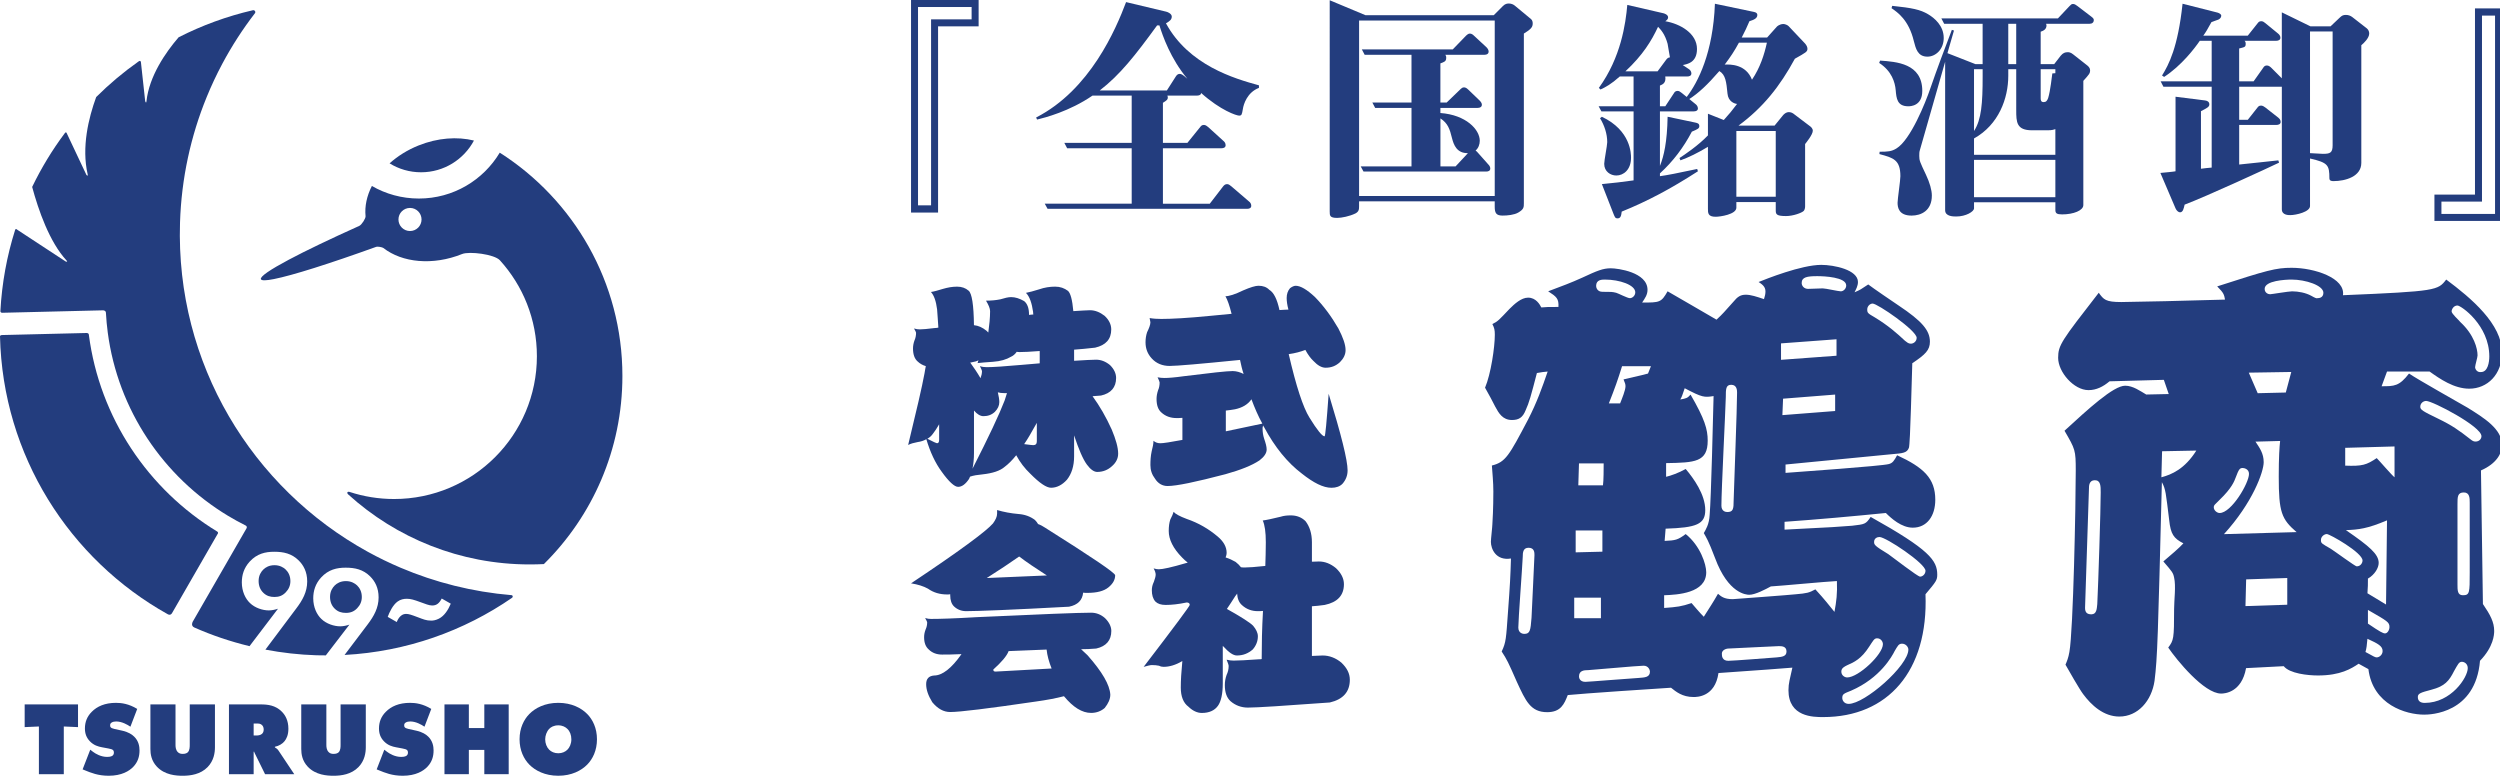
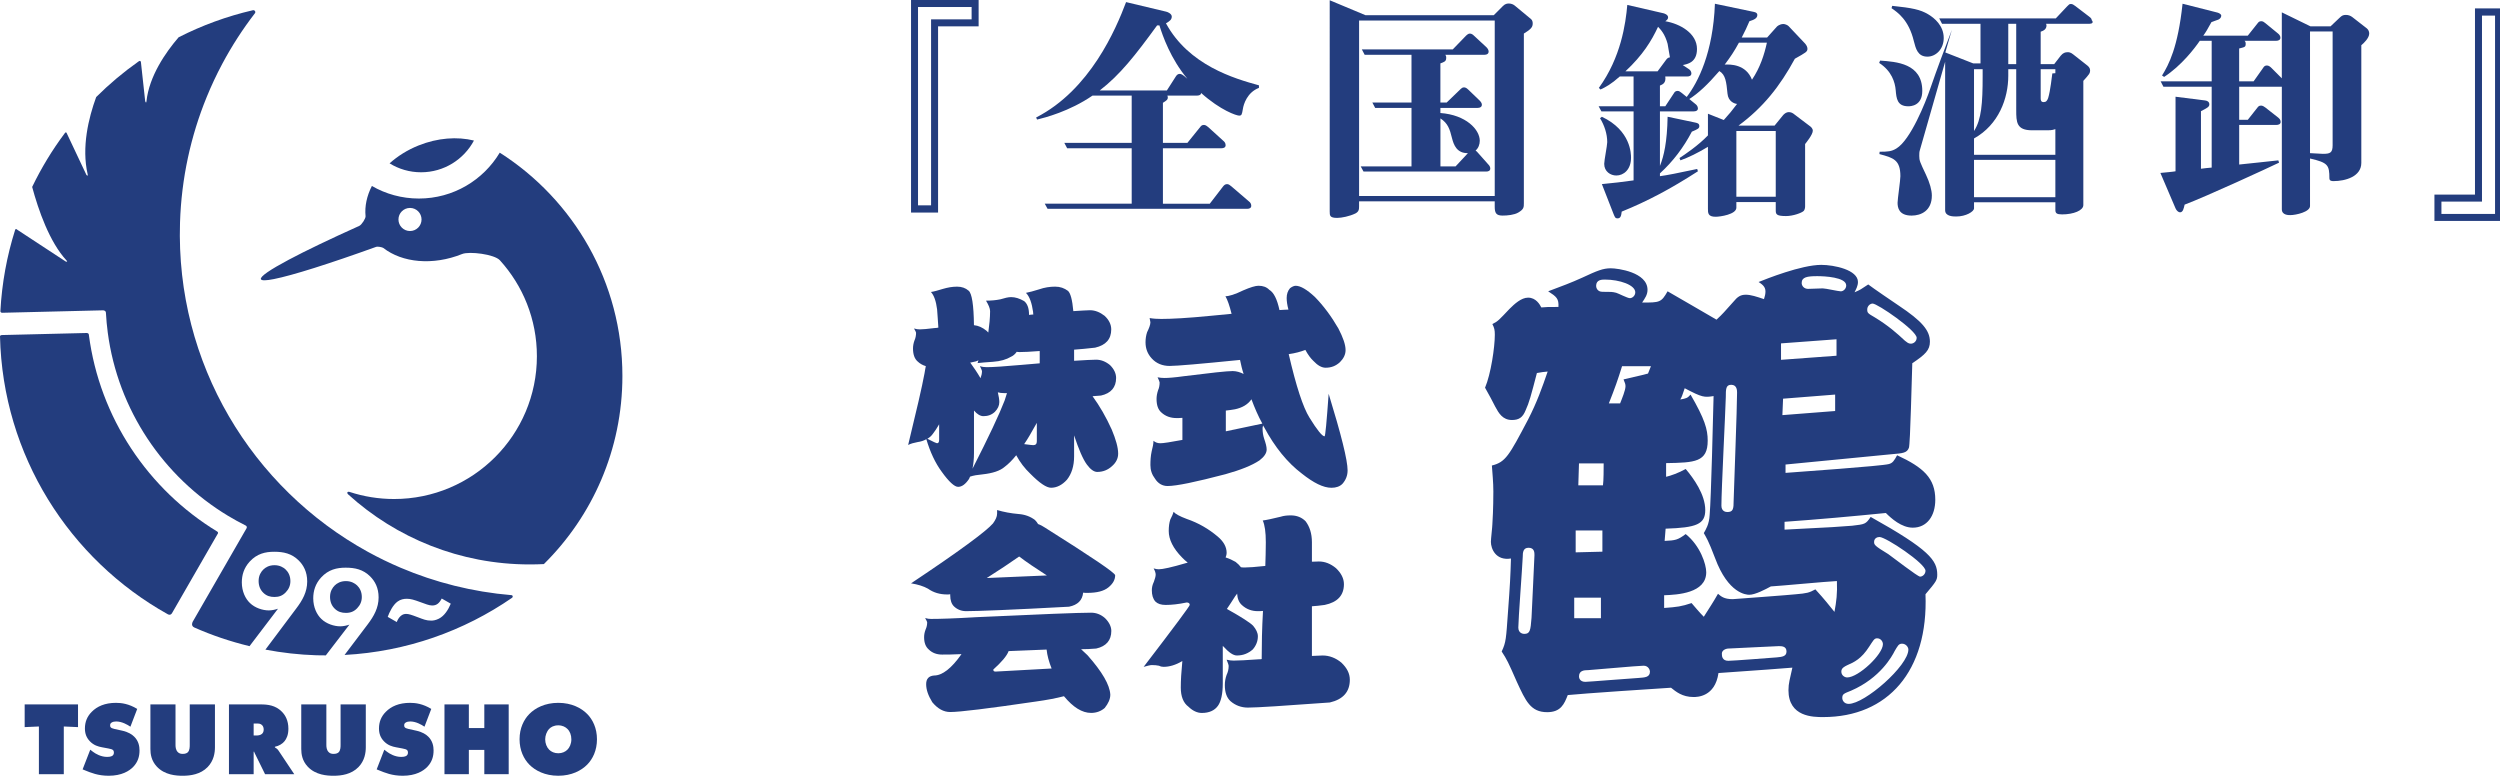
<svg xmlns="http://www.w3.org/2000/svg" xmlns:xlink="http://www.w3.org/1999/xlink" version="1.1" x="0px" y="0px" width="241px" height="75px" viewBox="0 0 241 75" enable-background="new 0 0 241 75" xml:space="preserve">
  <defs>
</defs>
  <polygon fill="#233D7E" points="2.378,67.905 2.378,70.094 3.75,70.033 3.75,74.631 6.15,74.631 6.15,70.033 7.521,70.094   7.521,67.905 " />
  <g>
    <defs>
      <rect id="SVGID_1_" width="241.193" height="74.782" />
    </defs>
    <clipPath id="SVGID_2_">
      <use xlink:href="#SVGID_1_" overflow="visible" />
    </clipPath>
    <path clip-path="url(#SVGID_2_)" fill="#233D7E" d="M12.572,70.054c-0.292-0.202-0.826-0.505-1.371-0.505   c-0.131,0-0.333,0.021-0.464,0.12c-0.091,0.071-0.121,0.142-0.121,0.242c0,0.143,0.02,0.273,0.394,0.354l0.776,0.172   c0.595,0.131,0.948,0.373,1.149,0.574c0.424,0.413,0.515,0.928,0.515,1.331c0,0.575-0.151,1.109-0.606,1.583   c-0.382,0.395-1.109,0.857-2.369,0.857c-1.028,0-1.715-0.292-2.289-0.524l-0.222-0.091L8.7,72.271l0.263,0.202   c0.252,0.19,0.766,0.493,1.361,0.493c0.333,0,0.474-0.081,0.524-0.12c0.111-0.092,0.131-0.202,0.131-0.304   c0-0.06-0.01-0.161-0.081-0.23c-0.08-0.081-0.212-0.112-0.464-0.162L9.84,72.039c-0.383-0.07-0.797-0.19-1.17-0.574   c-0.343-0.353-0.484-0.757-0.484-1.24c0-0.625,0.211-1.16,0.656-1.604c0.514-0.524,1.27-0.867,2.339-0.867   c0.535,0,1.23,0.09,2.047,0.585L12.572,70.054z" />
    <path clip-path="url(#SVGID_2_)" fill="#233D7E" d="M14.499,67.905h2.42v3.902c0,0.201,0.02,0.483,0.212,0.686   c0.131,0.141,0.293,0.182,0.484,0.182c0.252,0,0.404-0.07,0.494-0.161c0.182-0.182,0.182-0.534,0.182-0.706v-3.902h2.43v4.124   c0,0.524-0.101,1.291-0.706,1.916c-0.686,0.706-1.654,0.837-2.4,0.837c-0.615,0-1.734-0.061-2.501-0.887   c-0.524-0.565-0.615-1.2-0.615-1.695V67.905z" />
    <path clip-path="url(#SVGID_2_)" fill="#233D7E" d="M22.072,74.631v-6.726h3.035c0.706,0,1.443,0.08,2.058,0.695   c0.343,0.344,0.636,0.857,0.636,1.653c0,0.596-0.183,0.969-0.374,1.201c-0.202,0.252-0.535,0.453-0.928,0.534v0.06   c0.132,0.071,0.263,0.172,0.353,0.313l1.513,2.269h-2.813l-0.969-1.966c-0.03-0.071-0.061-0.102-0.09-0.212l-0.041,0.02v2.158   H22.072z M24.452,70.9h0.282c0.142,0,0.364-0.021,0.515-0.151c0.081-0.071,0.171-0.202,0.171-0.413c0-0.152-0.04-0.303-0.131-0.404   c-0.081-0.091-0.211-0.181-0.413-0.181h-0.424V70.9z" />
    <path clip-path="url(#SVGID_2_)" fill="#233D7E" d="M29.041,67.905h2.42v3.902c0,0.201,0.02,0.483,0.212,0.686   c0.131,0.141,0.292,0.182,0.484,0.182c0.252,0,0.404-0.07,0.494-0.161c0.181-0.182,0.181-0.534,0.181-0.706v-3.902h2.431v4.124   c0,0.524-0.101,1.291-0.706,1.916c-0.686,0.706-1.654,0.837-2.4,0.837c-0.615,0-1.735-0.061-2.501-0.887   c-0.524-0.565-0.615-1.2-0.615-1.695V67.905z" />
    <path clip-path="url(#SVGID_2_)" fill="#233D7E" d="M40.92,70.054c-0.292-0.202-0.827-0.505-1.371-0.505   c-0.131,0-0.333,0.021-0.464,0.12c-0.091,0.071-0.121,0.142-0.121,0.242c0,0.143,0.02,0.273,0.393,0.354l0.777,0.172   c0.595,0.131,0.948,0.373,1.149,0.574c0.424,0.413,0.514,0.928,0.514,1.331c0,0.575-0.15,1.109-0.605,1.583   c-0.382,0.395-1.109,0.857-2.37,0.857c-1.028,0-1.714-0.292-2.288-0.524l-0.222-0.091l0.736-1.896l0.263,0.202   c0.251,0.19,0.765,0.493,1.361,0.493c0.332,0,0.474-0.081,0.523-0.12c0.112-0.092,0.132-0.202,0.132-0.304   c0-0.06-0.011-0.161-0.081-0.23c-0.081-0.081-0.212-0.112-0.464-0.162l-0.594-0.111c-0.384-0.07-0.797-0.19-1.17-0.574   c-0.343-0.353-0.484-0.757-0.484-1.24c0-0.625,0.211-1.16,0.656-1.604c0.513-0.524,1.269-0.867,2.338-0.867   c0.536,0,1.231,0.09,2.047,0.585L40.92,70.054z" />
    <polygon clip-path="url(#SVGID_2_)" fill="#233D7E" points="42.847,74.631 42.847,67.905 45.197,67.905 45.197,70.185    46.688,70.185 46.688,67.905 49.038,67.905 49.038,74.631 46.688,74.631 46.688,72.291 45.197,72.291 45.197,74.631  " />
    <path clip-path="url(#SVGID_2_)" fill="#233D7E" d="M56.611,73.704c-0.575,0.585-1.513,1.078-2.793,1.078   c-1.281,0-2.219-0.493-2.794-1.078c-0.524-0.535-0.938-1.362-0.938-2.44c0-1.069,0.414-1.896,0.938-2.431   c0.575-0.585,1.513-1.079,2.794-1.079c1.28,0,2.218,0.494,2.793,1.079c0.524,0.534,0.937,1.361,0.937,2.431   C57.548,72.342,57.135,73.169,56.611,73.704 M52.94,70.265c-0.241,0.252-0.383,0.646-0.383,1.009c0,0.383,0.142,0.756,0.383,0.998   c0.202,0.201,0.505,0.343,0.878,0.343s0.675-0.142,0.877-0.343c0.222-0.222,0.383-0.575,0.383-0.998   c0-0.424-0.141-0.776-0.383-1.009c-0.182-0.182-0.474-0.343-0.877-0.343C53.384,69.922,53.103,70.094,52.94,70.265" />
    <path clip-path="url(#SVGID_2_)" fill="#233D7E" d="M40.344,14.025c-1.073,0.432-2.015,1.027-2.788,1.722   c0.882,0.546,1.921,0.861,3.034,0.861c2.208,0,4.126-1.239,5.099-3.06C44.089,13.155,42.192,13.282,40.344,14.025" />
    <path clip-path="url(#SVGID_2_)" fill="#233D7E" d="M8.336,32.101l-8.17,0.198c0,0-0.168,0.016-0.166,0.127   c0.261,11.467,6.69,21.498,16.174,26.787c0.286,0.159,0.415-0.118,0.415-0.118l4.374-7.596c0,0,0.144-0.149-0.031-0.263   c-6.646-4.048-11.325-10.961-12.368-18.97C8.556,32.086,8.336,32.101,8.336,32.101" />
    <path clip-path="url(#SVGID_2_)" fill="#233D7E" d="M48.176,14.716c-1.586,2.648-4.483,4.423-7.795,4.423   c-1.65,0-3.198-0.441-4.532-1.211c-0.483,0.945-0.705,1.948-0.609,2.916c0.02,0.207-0.371,0.825-0.604,0.93   c-2.811,1.265-5.146,2.385-6.798,3.263c-1.801,0.959-2.789,1.628-2.688,1.878c0.06,0.148,0.497,0.138,1.251-0.012   c1.78-0.351,5.33-1.474,9.871-3.11c0.127-0.047,0.58,0.032,0.684,0.113c1.811,1.412,4.763,1.721,7.596,0.58   c0.689-0.276,3.106,0.018,3.64,0.607c2.216,2.442,3.565,5.686,3.565,9.244c0,7.604-6.164,13.768-13.767,13.768   c-1.498,0-2.94-0.24-4.289-0.683c-0.214-0.069-0.3,0.091-0.129,0.246c4.626,4.19,10.764,6.744,17.498,6.744   c0.457,0,0.91-0.012,1.36-0.034C57.104,49.754,60,43.338,60,36.244C60,27.192,55.284,19.243,48.176,14.716 M39.524,22.271   c-0.614,0-1.113-0.499-1.113-1.113s0.499-1.113,1.113-1.113c0.615,0,1.113,0.499,1.113,1.113S40.139,22.271,39.524,22.271" />
    <path clip-path="url(#SVGID_2_)" fill="#233D7E" d="M26.463,54.485c-0.523,0-0.872,0.212-1.084,0.424   c-0.199,0.199-0.448,0.548-0.448,1.096c0,0.499,0.175,0.872,0.461,1.146c0.311,0.3,0.66,0.398,1.071,0.398   c0.448,0,0.784-0.136,1.083-0.448c0.299-0.311,0.448-0.66,0.448-1.083c0-0.522-0.212-0.885-0.46-1.121   C27.322,54.697,26.961,54.485,26.463,54.485" />
    <path clip-path="url(#SVGID_2_)" fill="#233D7E" d="M33.348,56.018c-0.523,0-0.872,0.213-1.084,0.424   c-0.199,0.199-0.448,0.549-0.448,1.097c0,0.498,0.175,0.871,0.461,1.146c0.311,0.299,0.66,0.398,1.071,0.398   c0.448,0,0.784-0.137,1.083-0.449c0.299-0.311,0.448-0.659,0.448-1.083c0-0.522-0.212-0.885-0.46-1.121   C34.207,56.23,33.846,56.018,33.348,56.018" />
    <path clip-path="url(#SVGID_2_)" fill="#233D7E" d="M49.316,57.374c-3.777-0.317-7.372-1.232-10.7-2.646   c-1.085-0.461-2.141-0.974-3.164-1.537c-11.141-6.128-18.526-18.138-18.099-31.719c0.135-4.286,1.038-8.367,2.572-12.117   c0.446-1.093,0.945-2.155,1.495-3.188c0.918-1.722,1.974-3.357,3.156-4.892c0.104-0.135-0.028-0.328-0.199-0.288   c-2.511,0.58-4.912,1.464-7.159,2.608c-1.242,1.444-2.84,3.732-3.102,6.186c-0.026,0.238-0.12-0.027-0.12-0.027l-0.406-3.714   c0,0-0.002-0.281-0.231-0.117c-1.458,1.028-2.825,2.177-4.087,3.433c-0.739,2.018-1.42,4.836-0.824,7.438   c0.06,0.267-0.119,0.067-0.119,0.067l-1.89-4.005c0,0-0.06-0.198-0.188-0.024c-1.209,1.616-2.266,3.353-3.151,5.19   c0.595,2.206,1.667,5.315,3.318,7.093c0.158,0.169-0.078,0.099-0.078,0.099l-4.681-3.07c0,0-0.147-0.159-0.204,0.028   c-0.786,2.488-1.274,5.111-1.418,7.831c0.016,0.16,0.175,0.149,0.175,0.149l8.153-0.198l1.563-0.038c0,0,0.29-0.001,0.283,0.257   c0.034,0.632,0.094,1.259,0.175,1.878c0.984,7.477,5.371,13.924,11.597,17.676c0.554,0.334,1.124,0.647,1.706,0.938   c0.178,0.104,0.075,0.266,0.075,0.266l-0.815,1.415l-4.367,7.582c0,0-0.229,0.393,0.146,0.562c1.698,0.754,3.48,1.354,5.325,1.802   l2.745-3.61c-0.262,0.089-0.585,0.163-0.884,0.163c-0.586,0-1.333-0.236-1.818-0.71c-0.436-0.41-0.785-1.121-0.785-1.992   c0-0.697,0.199-1.396,0.76-2.006c0.71-0.771,1.519-0.946,2.366-0.946c0.885,0,1.682,0.162,2.366,0.847   c0.449,0.449,0.811,1.083,0.811,2.018c0,1.01-0.461,1.818-1.047,2.591l-2.982,3.978c1.6,0.304,3.241,0.492,4.919,0.545   c0.302,0.01,0.603,0.009,0.904,0.01l2.275-2.963c-0.262,0.087-0.585,0.162-0.885,0.162c-0.585,0-1.332-0.237-1.817-0.71   c-0.437-0.411-0.785-1.121-0.785-1.992c0-0.697,0.199-1.395,0.759-2.006c0.71-0.771,1.52-0.946,2.367-0.946   c0.884,0,1.681,0.162,2.366,0.848c0.448,0.448,0.809,1.083,0.809,2.017c0,1.009-0.461,1.819-1.045,2.591l-2.237,2.958   c5.96-0.319,11.502-2.305,16.149-5.511C49.471,57.552,49.438,57.385,49.316,57.374 M42.308,59.64   c-0.324,0.162-0.573,0.188-0.735,0.188c-0.486,0-0.759-0.125-1.32-0.336c-0.598-0.225-0.847-0.313-1.121-0.313   c-0.548,0-0.822,0.61-0.885,0.785l-0.871-0.498c0.15-0.424,0.497-1.159,0.958-1.482c0.287-0.211,0.612-0.262,0.885-0.262   c0.361,0,0.673,0.088,1.345,0.337c0.424,0.148,0.785,0.311,1.097,0.311c0.422,0,0.684-0.211,0.921-0.672l0.872,0.498   C43.204,58.793,42.843,59.366,42.308,59.64" />
    <path clip-path="url(#SVGID_2_)" fill="#233D7E" d="M172.124,45.586c1.226-0.095,9.295-0.66,9.955-0.85   c0.377-0.094,0.519-0.33,0.802-0.849c2.549,1.179,3.68,2.217,3.68,4.293c0,1.557-0.801,2.688-2.17,2.688   c-1.086,0-2.076-0.896-2.594-1.415c-3.304,0.33-6.465,0.613-9.767,0.85v0.755c4.765-0.236,5.331-0.283,6.511-0.377   c1.227-0.143,1.32-0.143,1.792-0.849c5.662,3.159,6.417,4.197,6.417,5.565c0,0.52-0.095,0.661-1.133,1.888   c0.283,7.406-3.633,11.842-9.859,11.842c-0.945,0-3.351,0-3.351-2.595c0-0.661,0.142-1.086,0.378-2.171   c-1.84,0.143-2.359,0.189-7.124,0.52c-0.33,2.312-2.076,2.312-2.405,2.312c-1.086,0-1.699-0.519-2.171-0.896   c-1.604,0.094-8.54,0.564-9.954,0.707c-0.33,0.85-0.66,1.65-1.982,1.65c-1.604,0-2.076-1.085-2.926-2.925   c-0.849-1.934-0.942-2.123-1.461-2.925c0.424-0.896,0.424-1.227,0.612-3.868c0.188-2.5,0.236-3.492,0.283-5.096   c-1.463,0.235-1.935-0.943-1.935-1.604c0-0.283,0.142-1.462,0.142-1.698c0.095-1.414,0.095-2.972,0.095-3.16   c0-0.896-0.095-1.793-0.142-2.501c1.321-0.33,1.651-0.943,3.491-4.435c0.849-1.65,1.369-3.114,1.887-4.624   c-0.424,0.047-0.564,0.047-1.038,0.143c-0.565,2.17-0.754,2.878-1.085,3.585c-0.282,0.708-0.66,0.943-1.32,0.943   c-0.896,0-1.275-0.66-1.605-1.273c-0.329-0.66-0.518-0.99-0.989-1.84c0.565-1.321,0.942-3.916,0.942-5.096   c0-0.472-0.045-0.66-0.235-1.038c0.565-0.282,0.661-0.425,1.651-1.463c0.472-0.471,1.133-1.085,1.793-1.085   c0.754,0,1.133,0.661,1.273,0.944c0.52-0.047,0.613-0.047,1.651-0.047c0.048-0.803-0.188-0.991-0.99-1.509   c1.368-0.521,2.17-0.804,3.302-1.322c1.416-0.66,1.981-0.896,2.737-0.896c0.66,0,3.538,0.377,3.538,2.075   c0,0.473-0.236,0.803-0.52,1.228c1.698,0,1.84,0,2.455-1.084c0.754,0.424,4.055,2.357,4.715,2.734   c0.662-0.613,0.709-0.707,1.605-1.698c0.425-0.519,0.708-0.707,1.227-0.707c0.472,0,1.039,0.188,1.746,0.425   c0.094-0.283,0.142-0.52,0.142-0.754c0-0.474-0.378-0.708-0.661-0.897c0.708-0.283,4.105-1.651,6.039-1.651   c1.227,0,3.538,0.472,3.538,1.651c0,0.377-0.188,0.708-0.33,0.991c0.567-0.237,0.612-0.283,1.321-0.755   c0.424,0.33,2.5,1.745,2.924,2.027c2.266,1.511,3.021,2.406,3.021,3.491c0,0.802-0.425,1.228-1.698,2.076   c-0.047,1.038-0.189,7.879-0.33,8.162c-0.189,0.472-0.52,0.519-1.699,0.613l-10.19,0.99V45.586z M147.639,59.551   c0-0.189,0.283-5.709,0.283-6.039c0-0.236,0-0.708-0.566-0.708c-0.518,0-0.565,0.425-0.565,0.896   c-0.048,1.085-0.425,6.039-0.425,6.794c0,0.566,0.473,0.613,0.566,0.613C147.497,61.107,147.545,60.777,147.639,59.551    M154.329,57.616h-2.575v1.981h2.575V57.616z M152.828,65.73c0.283,0,4.293-0.33,5.143-0.377c0.566-0.047,1.084-0.047,1.084-0.613   c0-0.142-0.141-0.566-0.612-0.566c-0.519,0-5.142,0.425-5.331,0.425c-0.426,0-0.896,0.047-0.896,0.613   C152.215,65.307,152.264,65.73,152.828,65.73 M154.471,51.135h-2.576v2.112c0.396,0,2.18-0.065,2.576-0.065V51.135z    M154.526,46.784c0.067-0.463,0.067-1.651,0.067-2.113h-2.379c0,0.396-0.065,1.717-0.065,2.113H154.526z M154.479,28.13   c0.851,0,0.945,0,1.322,0.095c0.188,0.047,1.086,0.519,1.32,0.519c0.236,0,0.52-0.235,0.52-0.565c0-0.708-1.51-1.228-2.924-1.228   c-0.285,0-0.851,0-0.851,0.613C153.866,27.705,153.961,28.13,154.479,28.13 M156.367,35.301c-0.425,1.368-0.661,2.028-1.273,3.586   h1.084c0.189-0.473,0.52-1.274,0.52-1.652c0-0.188-0.048-0.33-0.189-0.66c1.84-0.425,2.029-0.471,2.359-0.565   c0.047-0.143,0.236-0.613,0.283-0.708H156.367z M160.613,45.963c0.424-0.095,1.227-0.377,1.887-0.754   c0.756,0.896,1.887,2.452,1.887,3.963c0,1.367-0.849,1.697-3.821,1.792l-0.095,1.18c1.039-0.047,1.274-0.094,2.029-0.661   c1.415,1.133,1.981,2.926,1.981,3.681c0,2.028-2.783,2.171-4.058,2.218v1.226c1.274-0.094,1.651-0.141,2.643-0.471   c0.33,0.377,0.755,0.896,1.18,1.32c0.707-1.133,0.803-1.227,1.368-2.218c0.282,0.236,0.565,0.52,1.415,0.52   c0.047,0,5.756-0.424,6.086-0.472c1.085-0.095,1.273-0.142,1.887-0.473c0.991,1.086,1.18,1.369,1.84,2.171   c0.189-1.038,0.283-1.746,0.236-2.972c-1.038,0.047-5.473,0.471-6.369,0.518c-0.519,0.283-1.51,0.804-2.076,0.804   c-0.283,0-2.029-0.096-3.302-3.539c-0.661-1.745-0.85-1.981-1.085-2.406c0.188-0.33,0.518-0.85,0.564-1.745   c0.143-1.652,0.332-9.53,0.379-11.465c-0.896,0.142-1.086,0.142-2.784-0.755c-0.235,0.661-0.235,0.755-0.425,1.085   c0.566-0.095,0.707-0.142,0.99-0.472c1.369,2.359,1.652,3.35,1.652,4.435c0,2.076-1.227,2.124-4.01,2.171V45.963z M167.124,48.229   c0.048-1.652,0.329-8.917,0.329-10.38c0-0.189,0-0.755-0.564-0.755c-0.521,0-0.521,0.425-0.521,1.179   c-0.047,1.652-0.424,8.964-0.424,10.474c0,0.52,0.377,0.613,0.565,0.613C167.076,49.359,167.124,49.076,167.124,48.229    M166.604,63.702c0.473,0,4.012-0.283,4.672-0.33c0.519-0.048,0.943-0.095,0.943-0.566c0-0.519-0.472-0.519-0.754-0.519   c-0.285,0-4.719,0.235-4.908,0.235c-0.33,0.047-0.612,0.236-0.565,0.566C165.991,63.184,165.991,63.702,166.604,63.702    M177.04,34.292v-1.586l-5.35,0.396v1.585L177.04,34.292z M176.908,39.622v-1.585l-5.02,0.396l-0.066,1.585L176.908,39.622z    M174.295,27.847c0.235,0,1.227-0.047,1.415-0.047c0.283,0,1.511,0.284,1.746,0.284s0.519-0.237,0.519-0.567   c0-0.802-2.123-0.896-2.783-0.896c-0.991,0-1.51,0.095-1.51,0.66C173.682,27.563,173.917,27.847,174.295,27.847 M180.191,62.334   c-0.754,1.18-1.463,1.51-2.122,1.793c-0.284,0.142-0.565,0.282-0.565,0.613c0,0.377,0.329,0.566,0.565,0.566   c1.085,0,3.444-2.218,3.444-3.208c0-0.236-0.189-0.566-0.566-0.566C180.664,61.532,180.569,61.769,180.191,62.334 M183.967,62.617   c0-0.235-0.236-0.566-0.615-0.566c-0.33,0-0.422,0.236-0.707,0.708c-0.235,0.472-1.368,2.595-4.198,3.821   c-0.708,0.282-0.851,0.33-0.851,0.707c0,0.236,0.189,0.567,0.614,0.567C179.768,67.854,183.967,64.174,183.967,62.617    M180.711,30.584c1.321,0.802,2.17,1.556,2.926,2.264c0.188,0.142,0.33,0.283,0.565,0.283c0.283,0,0.565-0.235,0.565-0.566   c0-0.708-3.773-3.302-4.246-3.302c-0.235,0-0.518,0.235-0.518,0.565S180.051,30.205,180.711,30.584 M185.617,55.021   c0-0.708-3.82-3.255-4.436-3.255c-0.234,0-0.518,0.141-0.518,0.471c0,0.284,0.047,0.378,1.368,1.181   c0.472,0.329,2.83,2.17,3.065,2.17C185.334,55.588,185.617,55.352,185.617,55.021" />
-     <path clip-path="url(#SVGID_2_)" fill="#233D7E" d="M230.107,35.819l-0.52,1.415c1.227,0,1.698,0,2.643-1.226   c0.896,0.613,4.859,2.831,5.662,3.303c1.508,0.943,3.302,2.028,3.302,3.585c0,0.802-0.519,1.792-2.029,2.453   c0.047,3.303,0.142,9.908,0.188,12.88c0.707,1.038,1.086,1.746,1.086,2.595c0,0.33-0.047,1.51-1.368,2.878   c-0.425,5.096-4.812,5.19-5.38,5.19c-1.744,0-4.952-0.944-5.377-4.388l-0.943-0.52c-0.708,0.473-1.746,1.132-3.916,1.132   c-0.991,0-2.736-0.188-3.303-0.896l-3.633,0.188c-0.424,2.36-2.075,2.453-2.406,2.453c-1.65,0-4.293-3.255-5.096-4.434   c0.52-0.708,0.566-0.802,0.566-3.728c0-0.849,0.189-2.218,0-3.019c-0.094-0.473-0.189-0.567-1.037-1.558   c0.66-0.565,1.51-1.273,1.934-1.745c-0.943-0.473-1.227-0.897-1.368-2.218c-0.33-2.642-0.33-2.973-0.707-3.68   c-0.378,14.955-0.425,16.89-0.708,19.154c-0.283,1.934-1.604,3.443-3.396,3.443c-1.51,0-2.689-1.085-3.492-2.17   c-0.33-0.425-1.461-2.405-1.697-2.831c0.142-0.329,0.281-0.66,0.377-1.226c0.377-2.076,0.613-14.343,0.613-17.457   c0-2.028-0.047-2.075-1.084-3.868c2.264-2.076,4.717-4.341,5.849-4.341c0.755,0,1.463,0.521,2.028,0.85l2.17-0.047l-0.471-1.368   l-5.238,0.142c-0.612,0.519-1.272,0.849-2.027,0.849c-1.415,0-2.925-1.746-2.925-3.112c0-1.229,0.329-1.652,3.916-6.275   c0.472,0.66,0.659,0.896,2.17,0.896c0.802,0,7.171-0.141,10.002-0.235c-0.095-0.472-0.095-0.613-0.755-1.274   c4.812-1.556,5.66-1.793,7.171-1.793c2.218,0,5.19,0.992,4.954,2.643c9.058-0.376,9.152-0.472,9.953-1.51   c2.408,1.793,5.38,4.293,5.38,7.029c0,2.124-1.416,3.492-3.161,3.492c-1.463,0-2.831-0.944-3.821-1.652H230.107z M202.178,58.229   c0.094-1.84,0.33-9.153,0.33-10.757c0-0.613,0-1.179-0.566-1.179s-0.566,0.565-0.566,0.802c-0.047,1.793-0.377,11.134-0.377,11.511   c0,0.472,0.236,0.614,0.613,0.614C202.131,59.221,202.131,58.654,202.178,58.229 M208.424,43.501l-0.066,2.51   c0.992-0.265,2.246-0.793,3.369-2.576L208.424,43.501z M216.803,45.681c0-0.472-0.472-0.567-0.613-0.567   c-0.283,0-0.377,0.143-0.66,0.897c-0.141,0.377-0.379,1.038-1.557,2.17c-0.473,0.472-0.566,0.519-0.566,0.708   c0,0.33,0.33,0.565,0.566,0.565C215.104,49.454,216.803,46.576,216.803,45.681 M221.389,51.295   c-1.453-1.256-1.718-1.916-1.718-5.351c0-1.85,0.066-2.84,0.132-3.435l-2.377,0.065c0.396,0.596,0.793,1.123,0.793,1.982   c0,0.924-1.058,3.896-3.83,6.935L221.389,51.295z M220.492,58.296V55.72l-3.963,0.133l-0.066,2.575L220.492,58.296z    M216.784,35.924l0.858,1.981l2.709-0.066l0.527-1.981L216.784,35.924z M223.975,28.225c0-0.708-1.699-1.274-3.067-1.274   c-0.565,0-2.595,0.095-2.595,0.896c0,0.378,0.33,0.519,0.52,0.519c0.141,0,1.792-0.281,2.122-0.281   c0.612,0,1.321,0.141,1.841,0.424c0.33,0.188,0.518,0.282,0.612,0.235C223.928,28.743,223.975,28.365,223.975,28.225    M224.305,51.482c-0.236,0-0.566,0.236-0.566,0.567c0,0.33,0.047,0.33,0.943,0.849c0.377,0.236,2.358,1.698,2.502,1.698   c0.375,0,0.564-0.33,0.564-0.566C227.748,53.275,224.587,51.482,224.305,51.482 M230.014,58.276l0.094-8.114   c-1.887,0.802-2.736,0.896-3.963,0.943c2.264,1.557,3.16,2.313,3.16,3.161c0,0.472-0.377,1.132-1.037,1.51   c0,0.566,0,0.802-0.047,1.415L230.014,58.276z M230.833,43.038l-4.755,0.133v1.717c1.65,0.065,2.047-0.066,3.038-0.727   c0.265,0.264,1.453,1.651,1.717,1.85V43.038z M229.116,63.372c0.235,0,0.567-0.236,0.567-0.613c0-0.472-0.426-0.708-1.463-1.18   c-0.048,0.613-0.095,0.943-0.189,1.274C228.881,63.324,228.975,63.372,229.116,63.372 M228.268,60.116   c1.179,0.803,1.461,0.944,1.65,0.944c0.236,0,0.426-0.331,0.426-0.614c0-0.471-0.189-0.565-2.076-1.65V60.116z M233.74,67.76   c2.547,0,4.152-2.453,4.152-3.351c0-0.424-0.332-0.612-0.567-0.612c-0.283,0-0.377,0.235-0.755,0.896   c-0.471,0.944-0.896,1.463-2.17,1.793c-1.086,0.284-1.321,0.377-1.321,0.708C233.079,67.57,233.314,67.76,233.74,67.76    M233.881,38.65c-0.236,0-0.566,0.189-0.566,0.566c0,0.283,0.236,0.425,1.699,1.133c1.368,0.66,2.028,1.132,3.113,1.98   c0.236,0.189,0.331,0.236,0.52,0.236c0.33,0,0.565-0.236,0.565-0.519C239.212,41.104,234.494,38.65,233.881,38.65 M239.969,34.357   c0-3.02-2.738-4.907-3.068-4.907c-0.377,0-0.566,0.378-0.566,0.567c0,0.235,0.708,0.849,0.85,1.037   c1.321,1.227,1.651,2.548,1.651,3.209c0,0.188-0.235,0.942-0.235,1.132c0,0.188,0.188,0.519,0.565,0.471   C239.825,35.866,239.969,34.924,239.969,34.357 M238.08,48.417c0-0.378,0-0.944-0.566-0.944c-0.613,0-0.613,0.425-0.613,1.132   v7.738c0,0.565,0,1.038,0.52,1.038c0.66,0,0.66-0.236,0.66-2.218V48.417z" />
    <path clip-path="url(#SVGID_2_)" fill="#233D7E" d="M90.336,29.823c-0.1-0.795-0.297-1.353-0.593-1.675   c0.296-0.043,0.666-0.15,1.16-0.3c0.444-0.13,0.889-0.215,1.358-0.215c0.445,0,0.815,0.128,1.111,0.386   c0.321,0.258,0.494,1.374,0.518,3.328c0.42,0.043,0.815,0.215,1.21,0.537c0.05,0.063,0.124,0.129,0.173,0.172   c0.099-0.731,0.173-1.417,0.173-2.062c0-0.258-0.148-0.602-0.395-1.01c0.494,0,0.962-0.043,1.382-0.129   c0.42-0.129,0.766-0.214,1.037-0.214c0.395,0,0.815,0.128,1.259,0.386c0.297,0.237,0.47,0.666,0.47,1.288v0.043   c0.049,0,0.123-0.021,0.172-0.021c0.099,0,0.174-0.022,0.247-0.022c-0.025-0.086-0.025-0.149-0.025-0.236   c-0.123-0.88-0.345-1.503-0.691-1.846c0.321-0.064,0.741-0.172,1.284-0.344c0.494-0.172,1.012-0.257,1.531-0.257   c0.494,0,0.889,0.149,1.234,0.407c0.247,0.215,0.42,0.858,0.518,1.954c0.79-0.044,1.309-0.087,1.606-0.087   c0.494,0,0.963,0.193,1.407,0.537c0.42,0.388,0.642,0.838,0.642,1.311c0,0.944-0.519,1.523-1.555,1.761   c-0.741,0.085-1.433,0.149-2.025,0.193v1.072c1.037-0.063,1.728-0.106,2.123-0.106c0.469,0,0.914,0.172,1.334,0.515   c0.394,0.387,0.592,0.816,0.592,1.246c0,0.901-0.494,1.481-1.457,1.696c-0.296,0.021-0.567,0.042-0.814,0.063   c0.691,0.945,1.309,2.019,1.852,3.222c0.394,0.944,0.617,1.717,0.617,2.318c0,0.45-0.198,0.858-0.593,1.202   c-0.396,0.365-0.864,0.558-1.432,0.558c-0.297,0-0.642-0.235-0.988-0.708c-0.394-0.537-0.79-1.48-1.234-2.813v2.018   c0,0.945-0.246,1.696-0.691,2.254c-0.469,0.517-0.988,0.773-1.531,0.773c-0.444,0-1.111-0.45-2-1.352   c-0.543-0.516-0.987-1.096-1.357-1.782c-0.396,0.494-0.766,0.858-1.112,1.116c-0.444,0.387-1.16,0.623-2.148,0.729   c-0.469,0.043-0.863,0.107-1.185,0.215c-0.05,0.086-0.074,0.15-0.098,0.215c-0.346,0.516-0.692,0.772-1.062,0.772   c-0.346,0-0.89-0.494-1.58-1.459c-0.618-0.838-1.111-1.89-1.481-3.135c-0.248,0.149-0.543,0.235-0.84,0.278   c-0.346,0.064-0.666,0.15-0.913,0.279c0.79-3.263,1.333-5.561,1.58-6.914c0.049-0.257,0.074-0.493,0.123-0.686   c-0.296-0.087-0.568-0.237-0.79-0.451c-0.297-0.258-0.445-0.688-0.445-1.246c0-0.257,0.05-0.537,0.148-0.794   c0.099-0.215,0.148-0.472,0.148-0.73c0-0.043-0.073-0.192-0.197-0.407c0.197,0.064,0.396,0.086,0.568,0.086   c0.247,0,0.741-0.043,1.432-0.129c0.123,0,0.247-0.021,0.346-0.043C90.409,30.939,90.384,30.339,90.336,29.823 M89.94,41.804   c-0.148,0.215-0.32,0.365-0.543,0.494c0.568,0.301,0.889,0.429,0.939,0.429c0.123,0,0.197-0.107,0.197-0.322v-1.503   C90.31,41.288,90.113,41.589,89.94,41.804 M96.845,38.612c0.085-0.271,0.17-0.519,0.228-0.716h-0.284   c-0.228,0-0.426-0.025-0.597-0.075c0.085,0.371,0.142,0.692,0.142,0.939c0,0.345-0.142,0.641-0.426,0.938   c-0.312,0.297-0.682,0.42-1.107,0.42c-0.284,0-0.596-0.173-0.909-0.543v4.099c0,0.567-0.056,1.062-0.142,1.507   C95.313,42.118,96.334,39.945,96.845,38.612 M94.664,35.766c0-0.05-0.086-0.223-0.199-0.469c0.227,0.073,0.425,0.098,0.652,0.098   c0.597,0,1.732-0.074,3.379-0.222c0.625-0.051,1.193-0.099,1.732-0.148v-1.186c-0.908,0.074-1.561,0.099-1.902,0.099   c-0.113,0-0.228,0-0.313-0.024c-0.17,0.247-0.369,0.396-0.539,0.47c-0.454,0.271-1.022,0.444-1.76,0.494   c-0.625,0.049-1.108,0.073-1.477,0.123c0.028-0.1,0.057-0.173,0.086-0.272c-0.171,0.1-0.37,0.149-0.54,0.173   c-0.113,0.025-0.199,0.05-0.255,0.05c0.34,0.47,0.681,0.963,0.993,1.506C94.606,36.234,94.664,36.013,94.664,35.766 M99.78,41.06   c-0.369,0.667-0.71,1.259-1.051,1.753c0.512,0.074,0.823,0.099,0.881,0.099c0.227,0,0.34-0.123,0.34-0.369v-1.778   C99.893,40.861,99.837,40.961,99.78,41.06" />
    <path clip-path="url(#SVGID_2_)" fill="#233D7E" d="M124.035,28.729c0-0.365,0.1-0.688,0.322-0.945   c0.196-0.15,0.393-0.236,0.543-0.236c0.469,0,1.086,0.365,1.85,1.074c0.841,0.858,1.606,1.889,2.272,3.048   c0.444,0.86,0.691,1.546,0.691,2.083c0,0.43-0.197,0.816-0.543,1.159c-0.396,0.366-0.841,0.537-1.384,0.537   c-0.369,0-0.765-0.215-1.184-0.665c-0.273-0.258-0.52-0.602-0.766-1.052c-0.444,0.172-0.987,0.322-1.604,0.407   c0.715,3.092,1.381,5.132,2,6.119c0.739,1.202,1.232,1.804,1.455,1.804c0.074,0,0.197-1.354,0.395-4.102   c1.21,3.951,1.826,6.399,1.826,7.387c0,0.493-0.172,0.923-0.492,1.287c-0.247,0.259-0.617,0.388-1.062,0.388   c-0.79,0-1.729-0.473-2.864-1.375c-1.383-1.051-2.592-2.532-3.629-4.465c-0.05-0.064-0.074-0.13-0.099-0.173   c-0.05,0.15-0.05,0.259-0.05,0.301c0,0.344,0.05,0.666,0.148,0.967c0.147,0.429,0.246,0.772,0.246,1.052   c0,0.365-0.246,0.708-0.691,1.052c-0.74,0.494-1.827,0.925-3.283,1.331c-2.864,0.752-4.716,1.139-5.579,1.139   c-0.494,0-0.914-0.236-1.211-0.709c-0.296-0.387-0.443-0.815-0.443-1.31c0-0.43,0.024-0.881,0.123-1.332   c0.098-0.385,0.173-0.708,0.173-1.008c0.197,0.171,0.42,0.236,0.667,0.236c0.271,0,0.987-0.108,2.122-0.322v-2.126   c-0.246,0.021-0.445,0.021-0.568,0.021c-0.567,0-1.061-0.172-1.457-0.537c-0.32-0.278-0.468-0.708-0.468-1.31   c0-0.258,0.049-0.537,0.148-0.837c0.099-0.215,0.148-0.473,0.148-0.751c0-0.065-0.074-0.237-0.198-0.495   c0.223,0.043,0.444,0.065,0.667,0.065c0.346,0,0.963-0.043,1.877-0.172c2.567-0.322,4.148-0.494,4.691-0.494   c0.37,0,0.715,0.107,1.061,0.279c-0.147-0.43-0.247-0.881-0.346-1.353c-3.851,0.386-6.097,0.58-6.789,0.58   c-0.691,0-1.284-0.237-1.728-0.73c-0.396-0.43-0.593-0.944-0.593-1.546c0-0.344,0.05-0.666,0.148-0.967   c0.198-0.408,0.322-0.729,0.322-0.966c0-0.043-0.026-0.172-0.075-0.408c0.346,0.064,0.741,0.086,1.135,0.086   c0.989,0,2.569-0.086,4.741-0.3c0.741-0.065,1.408-0.129,2.025-0.194c-0.198-0.794-0.396-1.352-0.593-1.695   c0.346,0,0.914-0.173,1.703-0.559c0.692-0.3,1.186-0.451,1.482-0.451c0.444,0,0.789,0.129,1.037,0.387   c0.443,0.258,0.764,0.924,0.987,1.955c0.37-0.022,0.666-0.043,0.864-0.043C124.084,29.395,124.035,29.029,124.035,28.729    M120.64,38.492c-0.341,0.494-0.881,0.814-1.59,0.963c-0.312,0.049-0.597,0.1-0.88,0.123v2c1.05-0.222,2.214-0.469,3.521-0.741   C121.293,40.121,120.952,39.331,120.64,38.492" />
    <path clip-path="url(#SVGID_2_)" fill="#233D7E" d="M98.195,49.552c0.592,0.043,1.136,0.236,1.58,0.58   c0.123,0.129,0.222,0.257,0.296,0.387c0.247,0.086,0.469,0.215,0.667,0.344c4.493,2.834,6.764,4.357,6.764,4.595   c0,0.429-0.222,0.815-0.641,1.159c-0.446,0.365-1.112,0.537-2.05,0.537c-0.148,0-0.272,0-0.396-0.022   c-0.073,0.73-0.517,1.182-1.357,1.354c-5.53,0.301-8.839,0.429-9.925,0.429c-0.444,0-0.84-0.15-1.16-0.451   c-0.247-0.235-0.371-0.601-0.371-1.073v-0.106c-0.123,0.021-0.222,0.021-0.296,0.021c-0.691,0-1.309-0.172-1.851-0.559   c-0.42-0.235-0.963-0.407-1.63-0.514c4.641-3.093,7.258-5.025,7.9-5.776c0.247-0.344,0.396-0.644,0.396-0.945v-0.344   C96.762,49.359,97.454,49.488,98.195,49.552 M106.515,59.579c0.395,0.387,0.616,0.816,0.616,1.245c0,0.902-0.493,1.481-1.456,1.696   c-0.494,0.043-0.987,0.064-1.457,0.064c0.197,0.193,0.42,0.386,0.617,0.579c1.408,1.589,2.149,2.856,2.199,3.801   c0,0.43-0.199,0.859-0.544,1.288c-0.345,0.301-0.79,0.473-1.309,0.473c-0.863,0-1.727-0.537-2.616-1.61   c-0.741,0.193-1.63,0.365-2.716,0.515c-4.543,0.666-7.309,1.009-8.247,1.009c-0.642,0-1.209-0.321-1.728-0.943   c-0.395-0.645-0.592-1.202-0.592-1.74c0-0.515,0.247-0.794,0.764-0.837c0.791,0,1.68-0.688,2.643-2.062   c-0.84,0.044-1.482,0.044-1.877,0.044c-0.493,0-0.938-0.15-1.283-0.494c-0.297-0.259-0.445-0.645-0.445-1.182   c0-0.257,0.049-0.494,0.148-0.751c0.098-0.215,0.148-0.43,0.148-0.687c0-0.043-0.074-0.193-0.197-0.408   c0.197,0.064,0.395,0.085,0.567,0.085c0.79,0,2.272-0.042,4.42-0.171c6.099-0.279,9.777-0.43,11.011-0.43   C105.675,59.063,106.12,59.235,106.515,59.579 M100.917,55.473c-1.08-0.69-1.988-1.308-2.67-1.826   c-0.851,0.593-1.874,1.284-3.123,2.074C97.624,55.622,99.554,55.523,100.917,55.473 M100.893,62.618   c-1.362,0.049-2.584,0.099-3.662,0.148c-0.171,0.469-0.682,1.062-1.477,1.777c0,0.148,0.057,0.197,0.227,0.197   c1.789-0.098,3.578-0.197,5.394-0.296C101.12,63.803,100.95,63.187,100.893,62.618" />
    <path clip-path="url(#SVGID_2_)" fill="#233D7E" d="M114.396,50.024c1.136,0.387,2.124,0.966,2.988,1.697   c0.568,0.471,0.864,1.009,0.864,1.566c0,0.171-0.05,0.321-0.099,0.451c0.346,0.107,0.667,0.257,0.963,0.429   c0.221,0.173,0.394,0.345,0.518,0.517c0.148,0.021,0.272,0.021,0.37,0.021c0.346,0,1.013-0.043,1.976-0.15   c0.023-0.751,0.049-1.503,0.049-2.276c0-0.987-0.1-1.674-0.296-2.104c0.347-0.043,0.938-0.171,1.729-0.364   c0.271-0.087,0.59-0.129,0.961-0.129c0.594,0,1.063,0.192,1.433,0.558c0.396,0.516,0.617,1.182,0.617,2.039v1.869   c0.296,0,0.519-0.022,0.667-0.022c0.593,0,1.135,0.216,1.654,0.645c0.494,0.472,0.765,0.988,0.765,1.546   c0,1.073-0.617,1.739-1.851,1.997c-0.445,0.063-0.865,0.108-1.235,0.129v4.487v0.301c0.469-0.022,0.815-0.043,1.036-0.043   c0.643,0,1.26,0.235,1.804,0.687c0.542,0.516,0.815,1.053,0.815,1.653c0,1.159-0.644,1.89-1.927,2.19   c-4.396,0.321-7.036,0.493-7.901,0.493c-0.642,0-1.21-0.215-1.679-0.622c-0.37-0.344-0.543-0.859-0.543-1.547   c0-0.321,0.05-0.644,0.173-0.987c0.124-0.257,0.197-0.536,0.197-0.858c0-0.086-0.073-0.301-0.197-0.602   c0.247,0.064,0.469,0.086,0.691,0.086c0.444,0,1.259-0.043,2.443-0.128c0.1,0,0.174,0,0.248-0.022v-0.172   c0-1.245,0.024-2.727,0.123-4.465c-0.221,0.021-0.395,0.021-0.493,0.021c-0.593,0-1.111-0.192-1.531-0.58   c-0.296-0.257-0.444-0.644-0.469-1.115c-0.074,0.106-0.124,0.192-0.173,0.235c-0.296,0.473-0.568,0.88-0.814,1.245   c1.382,0.773,2.222,1.311,2.518,1.61c0.294,0.344,0.469,0.688,0.469,1.031c0,0.473-0.175,0.901-0.494,1.267   c-0.444,0.386-0.938,0.58-1.53,0.58c-0.347,0-0.766-0.279-1.31-0.881c-0.024,0-0.049-0.021-0.049-0.064v3.629   c0,1.03-0.172,1.761-0.468,2.168c-0.322,0.451-0.84,0.688-1.556,0.688c-0.444,0-0.889-0.215-1.284-0.602   c-0.493-0.364-0.74-0.987-0.74-1.847c0-0.666,0.048-1.503,0.147-2.512v-0.043c-0.642,0.387-1.259,0.559-1.802,0.559   c-0.123,0-0.271-0.021-0.444-0.107c-0.197-0.043-0.444-0.064-0.691-0.064c-0.149,0-0.395,0.064-0.79,0.172   c2.962-3.865,4.444-5.86,4.444-5.969c0-0.151-0.1-0.236-0.297-0.236c-0.814,0.172-1.48,0.236-2.024,0.236   c-0.445,0-0.766-0.107-0.988-0.323c-0.247-0.277-0.345-0.644-0.345-1.094c0-0.236,0.048-0.516,0.197-0.816   c0.098-0.279,0.173-0.515,0.173-0.687s-0.075-0.387-0.198-0.602c0.198,0.064,0.371,0.086,0.494,0.086   c0.371,0,1.259-0.192,2.642-0.602c0.049,0,0.099-0.021,0.149-0.043c-0.199-0.15-0.371-0.321-0.544-0.493   c-0.865-0.881-1.284-1.739-1.284-2.555c0-0.43,0.049-0.795,0.148-1.096c0.173-0.322,0.271-0.579,0.321-0.751   C113.286,49.53,113.706,49.767,114.396,50.024" />
    <path clip-path="url(#SVGID_2_)" fill="#233D7E" d="M94.339,2.54H90.43v17.951h-2.606V0h6.515V2.54z M93.664,0.676h-5.167v19.119   h1.259V1.866h3.908V0.676z" />
    <path clip-path="url(#SVGID_2_)" fill="#233D7E" d="M119.811,10.516c-0.089,0.517-0.111,0.63-0.359,0.63   c-0.247,0-1.775-0.494-3.663-2.18c-0.022,0.202-0.224,0.247-0.381,0.247h-2.875c0.021,0.067,0.045,0.112,0.045,0.201   c0,0.182-0.113,0.271-0.473,0.495v3.864h2.36l1.234-1.528c0.09-0.111,0.158-0.202,0.36-0.202c0.158,0,0.292,0.113,0.405,0.202   l1.459,1.326c0.114,0.09,0.226,0.225,0.226,0.427c0,0.226-0.202,0.292-0.383,0.292h-5.661v5.348h4.517l1.28-1.662   c0.09-0.113,0.202-0.226,0.382-0.226c0.157,0,0.27,0.09,0.405,0.202l1.729,1.483c0.09,0.067,0.203,0.202,0.203,0.404   c0,0.226-0.203,0.291-0.383,0.291h-19.254l-0.27-0.493h8.381V14.29h-6.223l-0.271-0.517h6.494V9.213h-3.774   c-2.225,1.528-4.607,2.135-5.348,2.314l-0.09-0.202c5.19-2.652,7.684-8.494,8.671-11.122l3.866,0.922   c0.202,0.045,0.538,0.225,0.538,0.472c0,0.292-0.202,0.448-0.56,0.651c2.202,4.044,6.582,5.325,8.964,5.978v0.246   C120.238,8.898,119.877,10.044,119.811,10.516 M111.768,2.45h-0.224c-2.112,2.898-3.573,4.763-5.527,6.268h6.471l0.876-1.369   c0.09-0.136,0.202-0.226,0.359-0.226c0.156,0,0.315,0.112,0.427,0.202l0.315,0.271C112.846,5.662,112.082,3.461,111.768,2.45" />
    <path clip-path="url(#SVGID_2_)" fill="#233D7E" d="M146.9,3.236v16.356c0,0.382,0,0.583-0.54,0.898   c-0.381,0.225-1.032,0.292-1.504,0.292c-0.606,0-0.765-0.224-0.765-0.854v-0.517h-13.076v0.472c0,0.314-0.021,0.517-0.357,0.696   c-0.563,0.271-1.326,0.427-1.754,0.427c-0.72,0-0.72-0.225-0.72-0.629V0.024l3.44,1.438h12.377l0.877-0.877   c0.225-0.224,0.404-0.246,0.584-0.246c0.225,0,0.427,0.09,0.562,0.201l1.572,1.304c0.136,0.111,0.157,0.314,0.157,0.404   C147.754,2.584,147.642,2.786,146.9,3.236 M144.092,1.979h-13.076v16.918h13.076V1.979z M143.283,16.537h-11.84l-0.27-0.495h4.896   v-5.638h-3.503l-0.271-0.519h3.773V5.281h-4.515l-0.271-0.518h8.764l1.281-1.325c0.065-0.067,0.224-0.202,0.358-0.202   c0.181,0,0.313,0.113,0.403,0.202l1.213,1.124c0.091,0.091,0.203,0.247,0.203,0.403c0,0.226-0.18,0.315-0.381,0.315h-3.797   c0.045,0.066,0.09,0.113,0.09,0.292c0,0.359-0.205,0.404-0.562,0.539v3.773h0.606l1.348-1.303c0.09-0.066,0.157-0.157,0.314-0.157   c0.088,0,0.224,0.022,0.404,0.202l1.1,1.057c0.091,0.091,0.227,0.246,0.227,0.404c0,0.226-0.182,0.315-0.404,0.315h-3.595v0.493   c2.472,0.18,3.796,1.596,3.796,2.674c0,0.359-0.136,0.719-0.404,0.942c0.09,0.068,0.112,0.091,0.135,0.114l1.078,1.213   c0.09,0.09,0.203,0.225,0.203,0.404C143.666,16.47,143.463,16.537,143.283,16.537 M139.981,13.347   c-0.226-0.922-0.405-1.46-1.123-1.933v4.628h1.459l1.19-1.279C140.43,14.784,140.138,13.953,139.981,13.347" />
    <path clip-path="url(#SVGID_2_)" fill="#233D7E" d="M174.012,13.886v6.021c0,0.134-0.045,0.337-0.135,0.427   c-0.178,0.181-1.01,0.494-1.706,0.494c-0.989,0-0.989-0.202-0.989-0.606V19.48h-3.797v0.54c0,0.65-1.572,0.876-1.998,0.876   c-0.742,0-0.742-0.36-0.742-0.766v-5.976c-1.012,0.607-1.843,1.011-2.651,1.304l-0.091-0.225c0.451-0.292,1.798-1.191,2.742-2.18   v-2.09l1.527,0.607c0.495-0.54,0.809-0.921,1.281-1.551c-0.27-0.022-0.854-0.246-0.922-0.988c-0.111-1.124-0.18-1.82-0.787-2.18   c-1.145,1.326-2.021,2.135-2.896,2.696l0.606,0.494c0.067,0.045,0.224,0.202,0.224,0.405c0,0.224-0.201,0.291-0.404,0.291h-3.256   v5.257c0.381-0.942,0.695-2.291,0.74-4.74l2.674,0.563c0.201,0.045,0.381,0.089,0.381,0.337c0,0.224-0.135,0.292-0.719,0.539   c-0.785,1.505-1.82,2.876-3.076,4.021v0.271c0.785-0.113,1.592-0.271,3.592-0.697l0.068,0.225   c-2.652,1.708-4.853,2.876-7.346,3.887c-0.046,0.382-0.091,0.652-0.405,0.652c-0.202,0-0.247-0.091-0.383-0.428l-1.123-2.876   c1.19-0.111,1.911-0.202,3.056-0.359v-6.65h-3.101l-0.269-0.494h3.369V7.37h-1.326c-0.83,0.742-1.369,1.033-1.864,1.258   l-0.156-0.156c2.136-2.943,2.583-6.201,2.741-7.998l3.504,0.809c0,0,0.428,0.112,0.428,0.381c0,0.226-0.181,0.315-0.271,0.382   c1.438,0.248,3.057,1.169,3.057,2.674c0,1.304-0.922,1.462-1.371,1.551l0.606,0.403c0.135,0.091,0.225,0.249,0.225,0.405   c0,0.226-0.201,0.292-0.382,0.292h-2.135c0.09,0.63-0.247,0.765-0.515,0.877v1.999h0.515l0.831-1.258   c0.068-0.135,0.18-0.225,0.359-0.225c0.158,0,0.248,0.09,0.405,0.202l0.472,0.382c1.101-1.438,2.539-4.269,2.719-8.986l3.752,0.786   c0.246,0.045,0.337,0.156,0.337,0.292c0,0.337-0.337,0.472-0.763,0.605c-0.203,0.495-0.451,1.012-0.742,1.572h2.449l0.943-1.054   c0,0,0.247-0.248,0.628-0.248c0.136,0,0.384,0.09,0.495,0.203l1.594,1.684c0.135,0.157,0.225,0.337,0.225,0.495   c0,0.292-0.133,0.359-1.213,0.965c-1.437,2.652-3.055,4.697-5.436,6.449h3.48l0.787-0.966c0.067-0.09,0.291-0.338,0.607-0.338   c0.045,0,0.247,0.022,0.404,0.135l1.662,1.258c0.045,0.045,0.225,0.18,0.225,0.405C174.754,12.987,174.08,13.796,174.012,13.886    M155.814,16.919c-0.562,0-1.168-0.382-1.168-1.123c0-0.337,0.291-1.774,0.291-2.09c0-0.809-0.27-1.617-0.695-2.313l0.179-0.136   c2.81,1.326,2.81,3.597,2.81,3.954C157.23,16.357,156.512,16.919,155.814,16.919 M160.758,4.225   c-0.248-0.92-0.652-1.369-0.922-1.641c-0.629,1.35-1.461,2.72-3.146,4.292h3.102l0.831-1.124c0.112-0.135,0.181-0.201,0.358-0.224   C160.938,5.349,160.803,4.429,160.758,4.225 M167.633,4.112c-0.449,0.832-0.811,1.372-1.371,2.113   c0.539-0.023,2.045-0.045,2.629,1.46c0.787-1.168,1.19-2.427,1.438-3.573H167.633z M171.182,12.628h-3.797v6.335h3.797V12.628z" />
-     <path clip-path="url(#SVGID_2_)" fill="#233D7E" d="M183.959,10.246c-1.078,0-1.145-0.764-1.213-1.55   c-0.066-0.765-0.381-1.843-1.594-2.629l0.088-0.225c1.574,0.112,4.068,0.27,4.068,2.921   C185.309,10.225,184.162,10.246,183.959,10.246 M201.438,2.293h-4.198c0.021,0.067,0.043,0.112,0.043,0.157   c0,0.427-0.381,0.539-0.562,0.606v3.124h1.304l0.629-0.811c0.224-0.27,0.426-0.336,0.674-0.336c0.088,0,0.27,0,0.517,0.202   l1.371,1.078c0.112,0.089,0.269,0.248,0.269,0.449c0,0.314-0.068,0.382-0.652,1.033v11.977c0,0.516-0.942,0.897-2.045,0.897   c-0.515,0-0.65-0.111-0.65-0.427v-0.741h-7.842v0.584c0,0.314-0.786,0.786-1.707,0.786c-0.292,0-1.078,0-1.078-0.606V5.955   l-2.428,8.492c-0.066,0.203-0.066,0.337-0.066,0.584c0,0.45,0.066,0.584,0.65,1.821c0.361,0.763,0.563,1.482,0.563,1.999   c0,1.46-1.034,1.932-1.954,1.932c-1.236,0-1.35-0.787-1.35-1.235c0-0.359,0.271-2.157,0.271-2.561c0-1.596-0.697-1.776-2.022-2.134   l0.022-0.226c0.785,0,1.146-0.023,1.617-0.314c1.369-0.832,2.807-4.427,3.28-5.82c0.651-1.886,1.37-3.796,2.065-5.616l0.205,0.067   l-0.631,2.18l2.696,1.057h0.696V2.293h-3.707l-0.27-0.517h11.233l1.101-1.169c0.158-0.157,0.203-0.224,0.36-0.224   c0.155,0,0.271,0.09,0.427,0.201l1.325,1.012c0.247,0.18,0.247,0.27,0.247,0.337C201.844,2.158,201.687,2.293,201.438,2.293    M185.803,5.461c-0.943,0-1.123-0.786-1.305-1.482c-0.493-2.067-1.572-2.786-2.155-3.191l0.067-0.225   c1.932,0.203,2.695,0.359,3.459,0.81c0.607,0.359,1.506,1.102,1.506,2.291C187.375,4.742,186.611,5.461,185.803,5.461    M198.137,12.448c-0.135,0.045-0.313,0.112-0.742,0.112h-1.504c-1.507,0-1.527-0.786-1.527-1.954V6.673h-0.766v0.631   c0,2.179-0.92,4.717-3.303,6.044v1.572h7.842V12.448z M191.127,6.673h-0.832v5.955c0.721-1.101,0.832-2.696,0.832-5.258V6.673z    M198.137,15.414h-7.842v3.595h7.842V15.414z M194.363,2.293h-0.766v3.889h0.766V2.293z M198.137,6.673h-1.415v2.81   c0,0.202,0.045,0.36,0.292,0.36c0.227,0,0.336-0.136,0.426-0.384c0.225-0.718,0.36-2.134,0.405-2.381l0.292-0.022V6.673z" />
+     <path clip-path="url(#SVGID_2_)" fill="#233D7E" d="M183.959,10.246c-1.078,0-1.145-0.764-1.213-1.55   c-0.066-0.765-0.381-1.843-1.594-2.629l0.088-0.225c1.574,0.112,4.068,0.27,4.068,2.921   C185.309,10.225,184.162,10.246,183.959,10.246 M201.438,2.293h-4.198c0.021,0.067,0.043,0.112,0.043,0.157   c0,0.427-0.381,0.539-0.562,0.606v3.124h1.304l0.629-0.811c0.224-0.27,0.426-0.336,0.674-0.336c0.088,0,0.27,0,0.517,0.202   l1.371,1.078c0.112,0.089,0.269,0.248,0.269,0.449c0,0.314-0.068,0.382-0.652,1.033v11.977c0,0.516-0.942,0.897-2.045,0.897   c-0.515,0-0.65-0.111-0.65-0.427v-0.741h-7.842v0.584c0,0.314-0.786,0.786-1.707,0.786c-0.292,0-1.078,0-1.078-0.606V5.955   l-2.428,8.492c-0.066,0.203-0.066,0.337-0.066,0.584c0,0.45,0.066,0.584,0.65,1.821c0.361,0.763,0.563,1.482,0.563,1.999   c0,1.46-1.034,1.932-1.954,1.932c-1.236,0-1.35-0.787-1.35-1.235c0-0.359,0.271-2.157,0.271-2.561c0-1.596-0.697-1.776-2.022-2.134   l0.022-0.226c0.785,0,1.146-0.023,1.617-0.314c1.369-0.832,2.807-4.427,3.28-5.82c0.651-1.886,1.37-3.796,2.065-5.616l-0.631,2.18l2.696,1.057h0.696V2.293h-3.707l-0.27-0.517h11.233l1.101-1.169c0.158-0.157,0.203-0.224,0.36-0.224   c0.155,0,0.271,0.09,0.427,0.201l1.325,1.012c0.247,0.18,0.247,0.27,0.247,0.337C201.844,2.158,201.687,2.293,201.438,2.293    M185.803,5.461c-0.943,0-1.123-0.786-1.305-1.482c-0.493-2.067-1.572-2.786-2.155-3.191l0.067-0.225   c1.932,0.203,2.695,0.359,3.459,0.81c0.607,0.359,1.506,1.102,1.506,2.291C187.375,4.742,186.611,5.461,185.803,5.461    M198.137,12.448c-0.135,0.045-0.313,0.112-0.742,0.112h-1.504c-1.507,0-1.527-0.786-1.527-1.954V6.673h-0.766v0.631   c0,2.179-0.92,4.717-3.303,6.044v1.572h7.842V12.448z M191.127,6.673h-0.832v5.955c0.721-1.101,0.832-2.696,0.832-5.258V6.673z    M198.137,15.414h-7.842v3.595h7.842V15.414z M194.363,2.293h-0.766v3.889h0.766V2.293z M198.137,6.673h-1.415v2.81   c0,0.202,0.045,0.36,0.292,0.36c0.227,0,0.336-0.136,0.426-0.384c0.225-0.718,0.36-2.134,0.405-2.381l0.292-0.022V6.673z" />
    <path clip-path="url(#SVGID_2_)" fill="#233D7E" d="M227.631,4.359v11.347c0,1.324-1.551,1.753-2.675,1.753   c-0.135,0-0.403,0-0.403-0.271c0-1.28-0.135-1.506-1.867-1.909v4.583c0,0.563-1.346,0.875-1.908,0.875c-0.18,0-0.809,0-0.809-0.561   V8.359h-0.067h-4.044v3.189h0.83l0.923-1.168c0.09-0.111,0.155-0.201,0.36-0.201c0.133,0,0.291,0.09,0.403,0.18l1.259,0.988   c0.067,0.066,0.223,0.179,0.223,0.404c0,0.225-0.223,0.292-0.402,0.292h-3.596v3.818c0.607-0.045,3.236-0.357,3.775-0.402   l0.067,0.223c-0.922,0.45-7.011,3.259-9.101,4.045c-0.09,0.382-0.157,0.742-0.448,0.742c-0.136,0-0.337-0.158-0.429-0.383   l-1.459-3.414c0.225-0.024,1.258-0.114,1.459-0.159V9.324l2.854,0.36c0.182,0.023,0.404,0.113,0.404,0.382   c0,0.248-0.246,0.359-0.807,0.651v5.55c0.157-0.021,0.877-0.112,1.033-0.112V8.359h-4.652l-0.268-0.518h4.92V3.933h-1.146   c-0.494,0.72-1.752,2.381-3.438,3.482l-0.201-0.135c0.651-1.056,1.527-2.695,1.978-6.92l3.368,0.854   c0.158,0.044,0.361,0.157,0.361,0.292c0,0.157-0.091,0.292-0.271,0.382c-0.112,0.045-0.584,0.202-0.675,0.247   c-0.381,0.696-0.539,0.966-0.785,1.303h4.289l0.945-1.19c0.088-0.112,0.157-0.203,0.359-0.203c0.157,0,0.27,0.091,0.382,0.18   l1.236,1.012c0.112,0.09,0.224,0.226,0.224,0.404c0,0.226-0.224,0.292-0.404,0.292h-3.056c0.068,0.068,0.113,0.113,0.113,0.292   c0,0.315-0.091,0.315-0.63,0.45v3.167h1.394l0.921-1.303c0.068-0.111,0.157-0.226,0.36-0.226c0.179,0,0.336,0.136,0.426,0.226   l1.011,1.012V1.191l2.764,1.349h1.933l0.853-0.809c0.248-0.248,0.383-0.293,0.629-0.293c0.227,0,0.428,0.068,0.609,0.203l1.414,1.1   c0.157,0.136,0.223,0.315,0.223,0.495C228.393,3.663,227.877,4.157,227.631,4.359 M224.866,3.034h-2.181v11.729   c0.16,0,1.103,0.067,1.238,0.067c0.696,0,0.942-0.091,0.942-0.832V3.034z" />
    <path clip-path="url(#SVGID_2_)" fill="#233D7E" d="M234.68,18.762h3.908V0.811h2.606v20.49h-6.515V18.762z M235.354,20.626h5.168   V1.507h-1.259v17.928h-3.909V20.626z" />
  </g>
</svg>